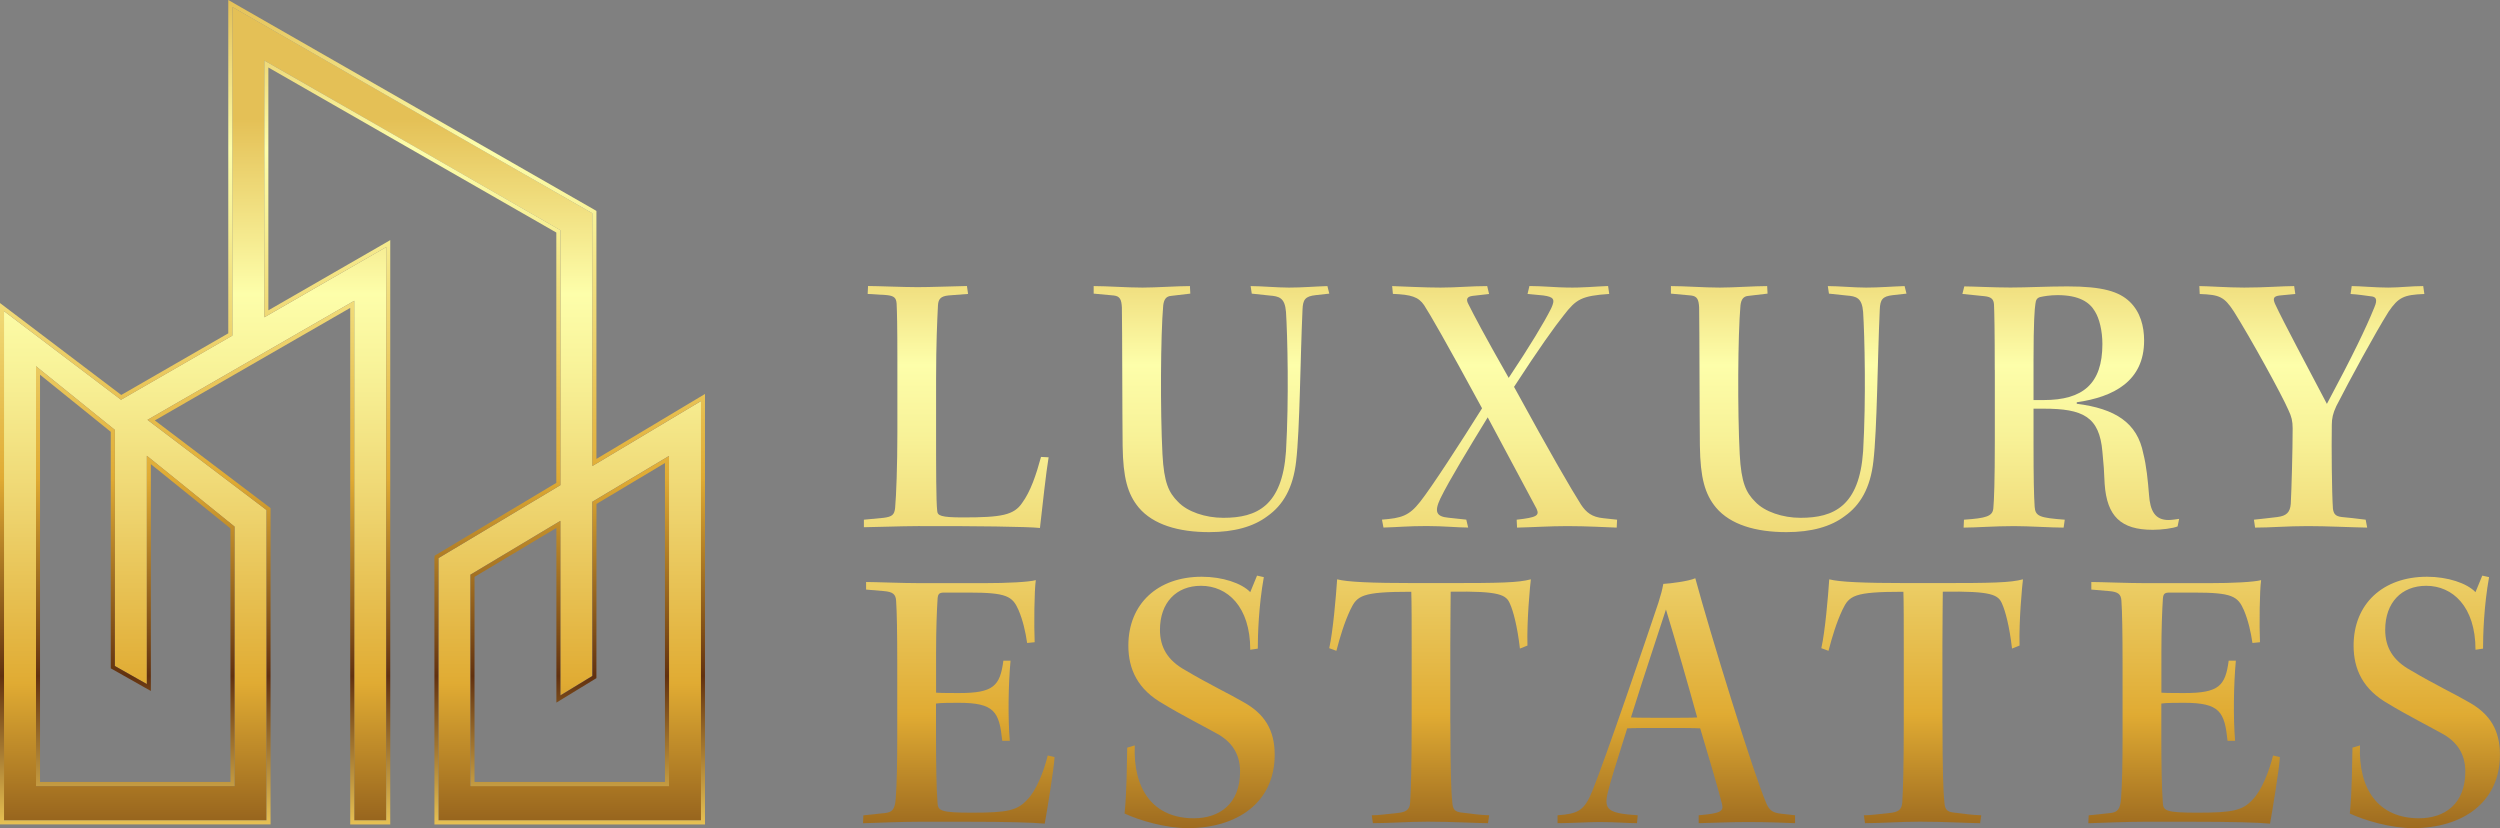
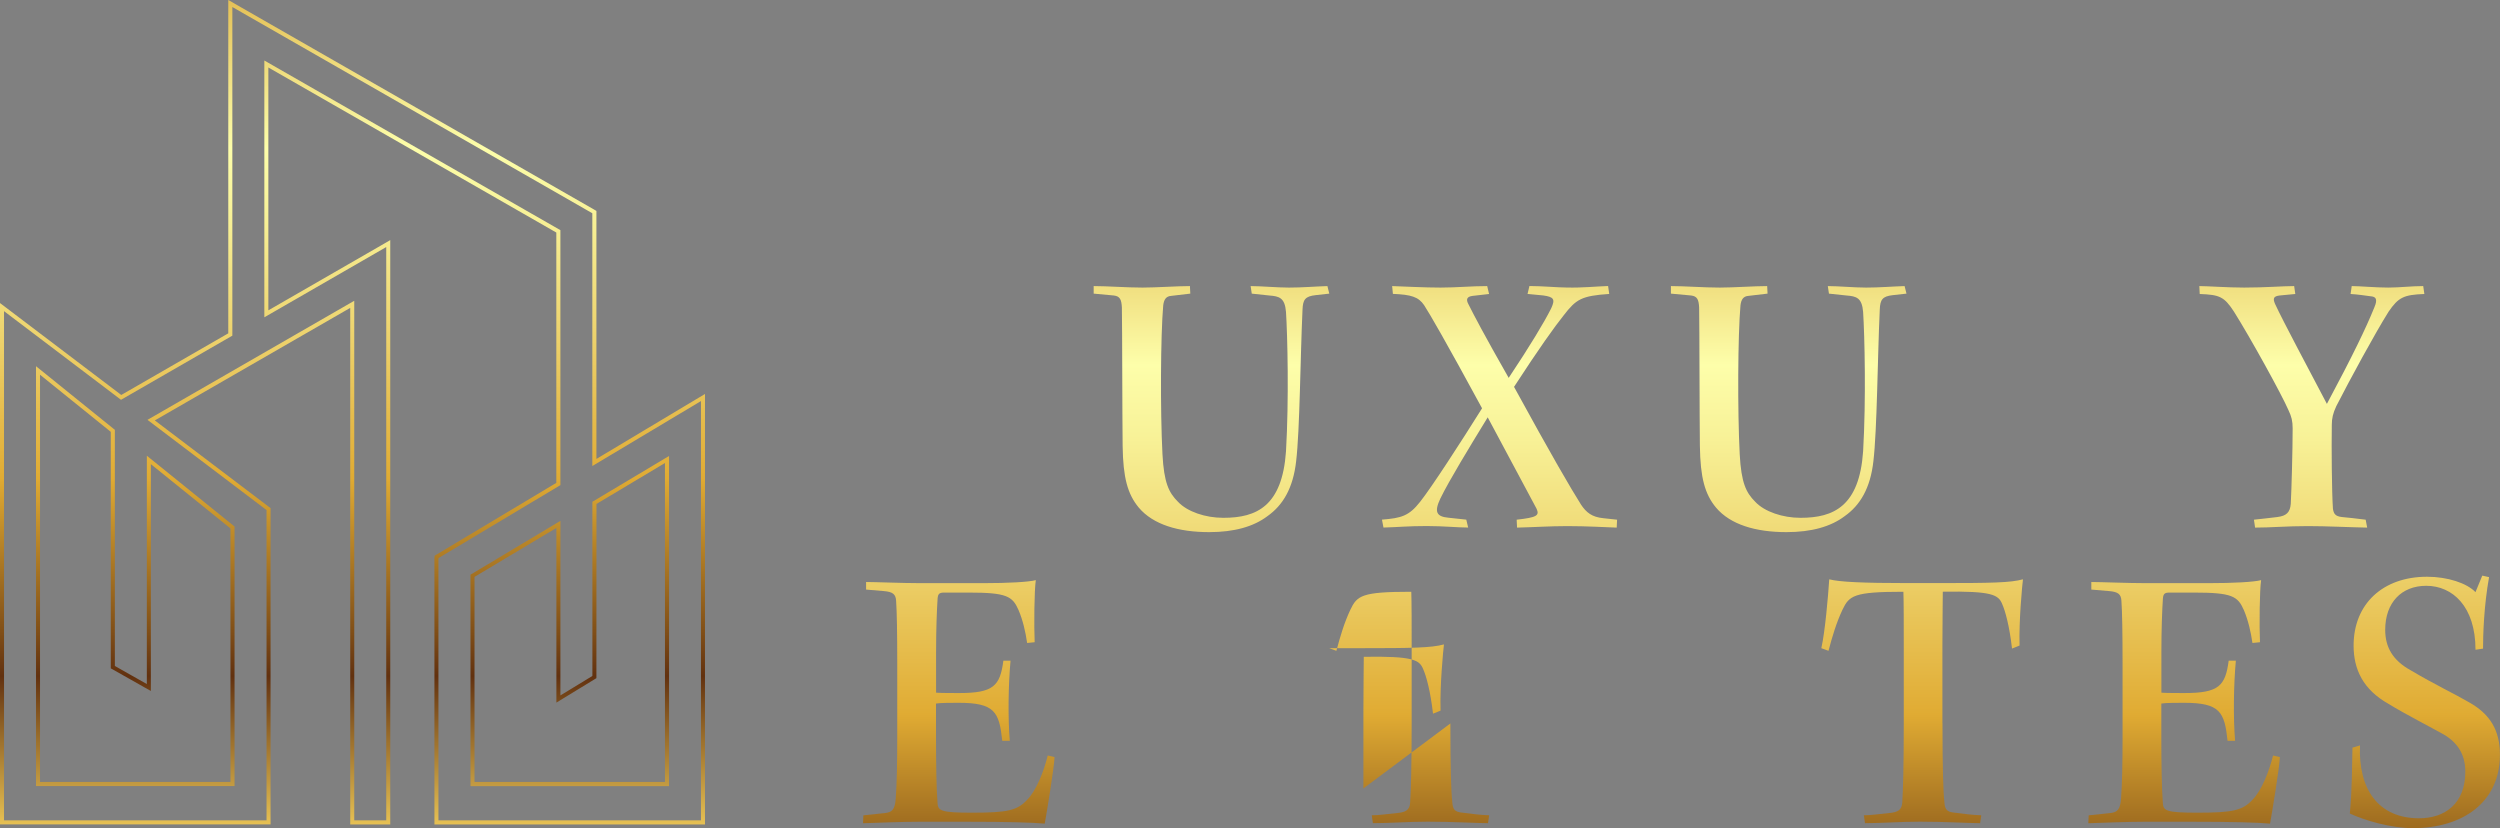
<svg xmlns="http://www.w3.org/2000/svg" xmlns:xlink="http://www.w3.org/1999/xlink" id="Layer_1" data-name="Layer 1" version="1.1" viewBox="0 0 397.88 131.78">
  <rect x="0" y="0" width="397.88" height="131.78" fill="#808080" stroke="none" />
  <defs>
    <style>
      .cls-1 {
        fill: url(#linear-gradient-12);
      }

      .cls-1, .cls-2, .cls-3, .cls-4, .cls-5, .cls-6, .cls-7, .cls-8, .cls-9, .cls-10, .cls-11, .cls-12, .cls-13, .cls-14, .cls-15 {
        stroke-width: 0px;
      }

      .cls-2 {
        fill: url(#linear-gradient);
      }

      .cls-3 {
        fill: url(#linear-gradient-6);
      }

      .cls-4 {
        fill: url(#linear-gradient-15);
      }

      .cls-5 {
        fill: url(#linear-gradient-11);
      }

      .cls-6 {
        fill: url(#linear-gradient-5);
      }

      .cls-7 {
        fill: url(#linear-gradient-13);
      }

      .cls-8 {
        fill: url(#linear-gradient-14);
      }

      .cls-9 {
        fill: url(#linear-gradient-2);
      }

      .cls-10 {
        fill: url(#linear-gradient-7);
      }

      .cls-11 {
        fill: url(#linear-gradient-3);
      }

      .cls-12 {
        fill: url(#linear-gradient-9);
      }

      .cls-13 {
        fill: url(#linear-gradient-8);
      }

      .cls-14 {
        fill: url(#linear-gradient-10);
      }

      .cls-15 {
        fill: url(#linear-gradient-4);
      }
    </style>
    <linearGradient id="linear-gradient" x1="56.1" y1="18.9" x2="56.1" y2="173.76" gradientUnits="userSpaceOnUse">
      <stop offset="0" stop-color="#e4c056" />
      <stop offset=".18" stop-color="#fdfeaa" />
      <stop offset=".26" stop-color="#f8f298" />
      <stop offset=".41" stop-color="#edd26c" />
      <stop offset=".58" stop-color="#e0ab33" />
      <stop offset=".76" stop-color="#845218" />
      <stop offset=".82" stop-color="#62310f" />
      <stop offset="1" stop-color="#e7c153" />
    </linearGradient>
    <linearGradient id="linear-gradient-2" x1="56.1" y1="0" x2="56.1" y2="131.2" xlink:href="#linear-gradient" />
    <linearGradient id="linear-gradient-3" x1="152.19" y1="33.06" x2="152.19" y2="172.13" xlink:href="#linear-gradient" />
    <linearGradient id="linear-gradient-4" x1="192.82" y1="33.06" x2="192.82" y2="172.13" xlink:href="#linear-gradient" />
    <linearGradient id="linear-gradient-5" x1="238.65" y1="33.06" x2="238.65" y2="172.13" xlink:href="#linear-gradient" />
    <linearGradient id="linear-gradient-6" x1="284.66" y1="33.06" x2="284.66" y2="172.13" xlink:href="#linear-gradient" />
    <linearGradient id="linear-gradient-7" x1="329.56" y1="33.06" x2="329.56" y2="172.13" xlink:href="#linear-gradient" />
    <linearGradient id="linear-gradient-8" x1="367.94" y1="33.06" x2="367.94" y2="172.13" xlink:href="#linear-gradient" />
    <linearGradient id="linear-gradient-9" x1="152.61" y1="33.06" x2="152.61" y2="172.13" xlink:href="#linear-gradient" />
    <linearGradient id="linear-gradient-10" x1="190.93" y1="33.06" x2="190.93" y2="172.13" xlink:href="#linear-gradient" />
    <linearGradient id="linear-gradient-11" x1="227.6" y1="33.06" x2="227.6" y2="172.13" xlink:href="#linear-gradient" />
    <linearGradient id="linear-gradient-12" x1="266.79" y1="33.06" x2="266.79" y2="172.13" xlink:href="#linear-gradient" />
    <linearGradient id="linear-gradient-13" x1="305.91" y1="33.06" x2="305.91" y2="172.13" xlink:href="#linear-gradient" />
    <linearGradient id="linear-gradient-14" x1="347.61" y1="33.06" x2="347.61" y2="172.13" xlink:href="#linear-gradient" />
    <linearGradient id="linear-gradient-15" x1="385.93" y1="33.06" x2="385.93" y2="172.13" xlink:href="#linear-gradient" />
  </defs>
  <g>
-     <path class="cls-2" d="M94.28,74.17v-40.23L37.09,1.17l-.11-.07v52.31l-17.72,10.21L.64,49.52v81.04h41.78v-49.38l-18.95-14.36,32.91-18.95v82.69h5.09V39.32l-19.4,11.18V9.63l47.12,27.01v40.58l-19.37,11.59-.03.02v41.74h41.78V63.83l-17.29,10.34ZM74.87,91.45l14.31-8.56v27.78l5.08-3.1v-27.72s12.21-7.29,12.21-7.29v52.54h-31.6v-33.65ZM5.73,58.29l12.55,10.13v37.58l5.09,2.88v-36.34l13.96,11.27v41.3H5.73V58.29Z" />
    <path class="cls-9" d="M36.98,1.11l.11.07,57.18,32.76v40.23l17.29-10.34v66.73h-41.78v-41.74l.04-.02,19.37-11.59v-40.58L42.07,9.63v40.87l19.4-11.18v91.24h-5.09V47.87l-32.91,18.95,18.95,14.36v49.38H.64V49.52l18.62,14.11,17.72-10.21V1.11M5.73,125.1h31.6v-41.3l-13.96-11.27v36.34l-5.09-2.88v-37.58l-12.55-10.13v66.81M89.19,110.68v-27.78l-14.31,8.56v33.65h31.6v-52.54l-12.2,7.29v27.72s-5.09,3.1-5.09,3.1M36.33,0v53.05l-17.03,9.81L1.03,49.01l-1.03-.78v82.98h43.06v-50.34l-.25-.19-18.17-13.77,31.1-17.91v82.22h6.37V38.21l-.96.56-18.44,10.62V10.74l45.83,26.27v39.84l-19.05,11.4-.31.19-.04.39v42.38h43.06V62.7l-.97.58-16.31,9.76v-39.47l-.32-.19L37.41.62l-.11-.07-.96-.55h0ZM6.37,124.46V59.64l11.26,9.09v37.64l.33.18,5.09,2.88.96.54v-36.1l12.67,10.23v40.35H6.37ZM94.92,80.21l10.91-6.52v50.76h-30.31v-32.64l13.03-7.79v27.8l.98-.6,5.08-3.1.31-.19v-.36s.01-27.36.01-27.36h0Z" />
  </g>
-   <path class="cls-11" d="M166.89,72.77c-.42,2.51-.96,7.6-1.38,11.26-1.02-.12-3.59-.18-7.01-.24-3.35-.06-7.78-.06-12.39-.06-2.63,0-7.3.18-8.62.18v-1.2l3.17-.3c1.32-.18,1.68-.48,1.8-1.56.18-2.04.36-6.59.36-12.21v-11.38c0-5.51-.06-7.6-.12-8.92-.06-.96-.42-1.26-1.62-1.38l-2.99-.18.06-1.26c1.44,0,5.63.18,7.84.18s4.91-.12,7.9-.18l.18,1.26-3.11.24c-1.2.12-1.62.54-1.68,1.56-.12,2.39-.3,6.17-.3,11.68v8.44c0,5.81,0,11.08.18,12.63.06.72.54,1.02,4.07,1.02,6.17,0,8.14-.36,9.46-2.33,1.32-1.8,2.21-4.43,2.99-7.3l1.2.06Z" />
  <path class="cls-15" d="M194.73,82.41c5.27,0,9.34-1.86,9.94-10.6.48-8.26.24-18.38,0-22.15-.18-2.28-1.08-2.51-2.64-2.63l-2.81-.3-.18-1.2c1.68,0,4.19.24,6.11.24,2.1,0,4.13-.18,6.11-.24l.3,1.2-2.16.24c-1.68.18-2.04.72-2.1,2.28-.36,7.66-.42,19.16-1.02,24.19-.48,4.19-2.04,6.94-4.61,8.74-2.16,1.62-5.21,2.51-9.22,2.51-4.91,0-8.92-1.2-11.2-3.89-1.8-2.16-2.51-4.79-2.58-9.82-.06-4.67-.06-18.74-.12-22.03-.06-1.26-.3-1.8-1.26-1.92l-3.23-.3v-1.2c2.22,0,5.21.24,7.78.24,2.21,0,5.45-.24,7.54-.24l.06,1.2-3.05.36c-.78.06-1.14.54-1.26,1.5-.42,4.79-.48,16.76-.12,23.71.24,4.55,1.02,6.11,2.45,7.54,1.5,1.62,4.43,2.57,7.19,2.57h.06Z" />
  <path class="cls-6" d="M221.55,45.53c1.8.06,5.15.24,7.72.24s4.85-.24,7.42-.24l.3,1.26-2.63.3c-.9.12-1.08.54-.66,1.32.9,1.8,2.46,4.79,6.41,11.73,3.35-5.03,5.63-8.8,6.77-11.08.66-1.44.42-1.8-1.26-2.04l-2.51-.24.3-1.26c2.04,0,4.49.24,5.93.24,2.57.06,4.67-.18,6.59-.24l.18,1.26c-4.43.3-5.27.84-7.25,3.41-1.44,1.8-3.89,5.21-7.9,11.38,5.99,10.96,9.04,16.17,10.66,18.74.84,1.26,1.74,1.98,3.53,2.16l2.21.24-.06,1.26c-1.74-.06-4.79-.24-7.84-.24-2.81,0-5.39.18-8.02.24l-.06-1.26c3.23-.36,3.65-.66,3.17-1.74-1.02-1.92-2.28-4.25-7.78-14.55-2.93,4.79-6.11,10-7.54,12.93-1.02,2.16-.6,2.87,1.32,3.05l2.81.3.3,1.26c-1.68,0-3.89-.24-6.59-.24-2.99,0-4.61.18-6.89.24l-.24-1.26c3.11-.24,4.31-.6,6.05-2.81,1.86-2.34,6.47-9.46,9.88-14.91-5.75-10.6-8.32-15.03-9.22-16.41-.9-1.32-2.04-1.68-4.97-1.8l-.12-1.26Z" />
  <path class="cls-3" d="M286.58,82.41c5.27,0,9.34-1.86,9.94-10.6.48-8.26.24-18.38,0-22.15-.18-2.28-1.08-2.51-2.63-2.63l-2.81-.3-.18-1.2c1.68,0,4.19.24,6.11.24,2.1,0,4.13-.18,6.11-.24l.3,1.2-2.15.24c-1.68.18-2.04.72-2.1,2.28-.36,7.66-.42,19.16-1.02,24.19-.48,4.19-2.04,6.94-4.61,8.74-2.16,1.62-5.21,2.51-9.22,2.51-4.91,0-8.92-1.2-11.2-3.89-1.8-2.16-2.51-4.79-2.58-9.82-.06-4.67-.06-18.74-.12-22.03-.06-1.26-.3-1.8-1.26-1.92l-3.23-.3v-1.2c2.22,0,5.21.24,7.78.24,2.21,0,5.45-.24,7.54-.24l.06,1.2-3.05.36c-.78.06-1.14.54-1.26,1.5-.42,4.79-.48,16.76-.12,23.71.24,4.55,1.02,6.11,2.45,7.54,1.5,1.62,4.43,2.57,7.19,2.57h.06Z" />
-   <path class="cls-10" d="M317.47,58.88c0-6.23-.06-8.98-.12-10.42-.06-.84-.42-1.2-1.5-1.32l-3.53-.36.3-1.2c1.26,0,4.67.18,7.36.18s5.81-.18,9.04-.18c5.69,0,8.26.84,9.94,2.45,1.68,1.62,2.28,3.89,2.28,6.17,0,6.47-4.85,8.98-10.72,9.82v.24c6.11.78,9.64,2.99,10.6,7.96.48,1.86.72,4.25.9,6.53.18,2.57.96,4.01,3.11,4.01.48,0,1.26-.12,1.68-.18l-.24,1.2c-.72.3-2.51.54-3.95.54-5.09,0-7.3-2.16-7.66-7.3-.06-1.74-.18-3.47-.36-5.15-.48-5.57-3.11-6.83-9.34-6.83h-1.62v5.63c0,5.57.06,8.14.18,10,.12,1.5.78,1.74,4.79,2.04l-.18,1.26c-2.04,0-5.45-.24-7.9-.24-3.11,0-6.11.24-8.02.24l.06-1.26c3.53-.24,4.55-.54,4.67-1.8.12-1.32.24-4.19.24-10.96v-11.08ZM323.64,63.67h1.62c6.23,0,9.34-2.57,9.34-8.92,0-2.1-.48-4.07-1.2-5.21-.84-1.44-2.51-2.57-5.93-2.57-1.2,0-2.21.18-2.75.3-.48.12-.72.42-.78,1.08-.12.72-.3,2.87-.3,8.98v6.35Z" />
  <path class="cls-13" d="M376.74,83.97c-3.11-.06-6.41-.24-9.46-.24-3.35,0-5.87.24-8.38.24l-.18-1.26c1.32-.12,2.57-.3,3.71-.42,1.44-.18,2.04-.72,2.15-2.1.12-2.16.3-8.56.3-12.03,0-1.14-.18-1.86-.66-2.87-1.08-2.51-6.11-11.61-8.68-15.69-1.56-2.39-2.28-2.69-5.45-2.81l-.06-1.26c1.26,0,4.49.24,7.13.24,3.41,0,6.11-.24,7.96-.24l.18,1.26-2.51.24c-.96.12-1.08.48-.72,1.32,1.26,2.75,5.69,11.02,8.26,15.93,4.13-7.72,6.23-12.09,7.54-15.33.6-1.38.24-1.74-.6-1.8-.96-.12-2.04-.3-3.17-.36l.18-1.26c1.26,0,3.77.24,5.81.24,1.86,0,3.65-.24,5.57-.24l.18,1.26c-3.29.12-4.13.54-5.69,2.81-2.21,3.53-6.11,10.72-8.32,15.03-.54,1.14-.72,1.98-.72,2.99-.06,3.65,0,10.66.18,13.35.12.78.36,1.2,1.44,1.32.9.06,2.21.24,3.77.42l.24,1.26Z" />
  <path class="cls-12" d="M137.85,92.63c1.56,0,5.75.18,8.68.18h9.94c4.01,0,7.24-.18,8.38-.48-.24,1.68-.3,7.18-.18,9.88l-1.2.12c-.24-1.68-.66-3.59-1.38-5.27-.96-2.16-1.86-2.75-7.84-2.75h-4.01c-.78,0-.96.24-1.02.96-.12,1.86-.24,4.85-.24,8.56v6.41c.72.06,2.81.06,3.65.06,5.51,0,6.53-1.14,7.06-5.15h1.14c-.36,3.95-.42,9.16-.12,12.75h-1.2c-.48-4.61-1.2-6.05-6.95-6.05-1.02,0-2.93,0-3.59.12v5.51c0,3.71.06,8.14.24,10.3.06,1.26.54,1.56,5.51,1.56,5.63,0,7.19-.36,8.74-2.04,1.5-1.5,2.69-4.61,3.29-7.06l1.08.24c0,1.32-1.26,9.04-1.56,10.6-1.98-.18-5.75-.3-12.87-.3h-6.95c-2.99,0-7.18.18-9.1.24l.06-1.26,3.41-.36c1.14-.12,1.62-.54,1.74-2.33.18-2.39.24-5.81.24-9.76v-11.68c0-4.97-.06-8.2-.18-10-.06-1.08-.54-1.44-1.97-1.56l-2.81-.24v-1.2Z" />
-   <path class="cls-14" d="M180.6,118.61c-.3,7.01,2.93,11.62,9.4,11.62,4.07,0,7.36-2.28,7.36-7.42,0-2.57-1.08-4.49-3.35-5.87-1.68-.96-6.23-3.29-8.86-4.91-4.07-2.28-5.57-5.51-5.57-9.28,0-6.65,4.67-10.96,11.68-10.96,3.29,0,6.35,1.02,7.72,2.45l1.08-2.63,1.08.24c-.84,4.67-.96,9.34-.96,11.38l-1.2.18c0-6.89-3.65-10.18-7.84-10.18-3.95,0-6.53,2.69-6.53,7.01,0,2.75,1.2,4.85,4.01,6.41,3.95,2.34,7.13,3.83,9.28,5.09,3.35,1.86,4.97,4.43,4.97,8.38,0,7.66-6.05,11.68-13.83,11.68-3.59,0-7.78-1.26-10.06-2.33.36-3.59.36-7.84.42-10.48l1.2-.36Z" />
-   <path class="cls-5" d="M230.83,115.14c0,7.06.12,10.96.3,12.45.06,1.2.36,1.62,1.56,1.74,1.92.24,2.75.36,4.31.42l-.18,1.26c-1.68,0-5.57-.24-9.58-.24-2.99,0-6.23.24-8.74.24l-.18-1.26c1.2,0,2.22-.18,4.07-.36,1.32-.12,1.98-.48,2.04-1.68.12-2.04.24-5.27.24-12.75v-11.38c0-4.13,0-7.78-.06-9.4-7.9,0-8.62.6-9.7,2.87-.96,2.04-1.62,4.25-2.22,6.53l-1.14-.42c.6-2.63,1.08-8.26,1.26-10.96,1.62.42,5.27.6,12.57.6h4.73c8.74,0,11.5-.06,13.53-.6-.12.96-.66,6.59-.54,10.54l-1.2.48c-.42-3.65-1.08-5.99-1.56-7.07-.6-1.5-1.62-2.1-9.46-1.98,0,1.56-.06,5.09-.06,8.68v12.27Z" />
-   <path class="cls-1" d="M285.68,131.01c-1.32-.06-4.31-.18-7.43-.18-2.87,0-5.33.12-7.9.18v-1.26c3.47-.3,4.01-.6,3.71-1.8-.48-1.98-2.16-7.66-3.47-12.03-.96-.06-3.47-.06-5.87-.06s-4.79,0-5.75.06c-1.86,5.87-2.69,8.56-3.11,10.3-.6,2.63.06,3.23,4.79,3.53l-.12,1.26c-1.56,0-3.29-.18-5.99-.18-1.68,0-4.55.18-6.65.18v-1.26c3.23-.24,4.25-.66,5.57-3.95,2.15-5.33,8.62-24.31,10.48-29.88.42-1.32.6-2.04.78-2.99,1.14-.06,4.01-.42,5.09-.9,2.4,8.86,9.28,31.19,11.32,35.86.48,1.14,1.14,1.5,2.4,1.62l2.16.24v1.26ZM259.57,114.18c.96.06,3.29.06,5.51.06s4.37,0,5.03-.06c-1.44-5.21-3.35-11.85-4.97-17.18-1.44,4.49-3.29,9.88-5.57,17.18Z" />
+   <path class="cls-5" d="M230.83,115.14c0,7.06.12,10.96.3,12.45.06,1.2.36,1.62,1.56,1.74,1.92.24,2.75.36,4.31.42l-.18,1.26c-1.68,0-5.57-.24-9.58-.24-2.99,0-6.23.24-8.74.24l-.18-1.26c1.2,0,2.22-.18,4.07-.36,1.32-.12,1.98-.48,2.04-1.68.12-2.04.24-5.27.24-12.75v-11.38c0-4.13,0-7.78-.06-9.4-7.9,0-8.62.6-9.7,2.87-.96,2.04-1.62,4.25-2.22,6.53l-1.14-.42h4.73c8.74,0,11.5-.06,13.53-.6-.12.96-.66,6.59-.54,10.54l-1.2.48c-.42-3.65-1.08-5.99-1.56-7.07-.6-1.5-1.62-2.1-9.46-1.98,0,1.56-.06,5.09-.06,8.68v12.27Z" />
  <path class="cls-7" d="M309.15,115.14c0,7.06.12,10.96.3,12.45.06,1.2.36,1.62,1.56,1.74,1.92.24,2.75.36,4.31.42l-.18,1.26c-1.68,0-5.57-.24-9.58-.24-2.99,0-6.23.24-8.74.24l-.18-1.26c1.2,0,2.21-.18,4.07-.36,1.32-.12,1.97-.48,2.04-1.68.12-2.04.24-5.27.24-12.75v-11.38c0-4.13,0-7.78-.06-9.4-7.9,0-8.62.6-9.7,2.87-.96,2.04-1.62,4.25-2.22,6.53l-1.14-.42c.6-2.63,1.08-8.26,1.26-10.96,1.62.42,5.27.6,12.57.6h4.73c8.74,0,11.5-.06,13.53-.6-.12.96-.66,6.59-.54,10.54l-1.2.48c-.42-3.65-1.08-5.99-1.56-7.07-.6-1.5-1.62-2.1-9.46-1.98,0,1.56-.06,5.09-.06,8.68v12.27Z" />
  <path class="cls-8" d="M332.86,92.63c1.56,0,5.75.18,8.68.18h9.94c4.01,0,7.24-.18,8.38-.48-.24,1.68-.3,7.18-.18,9.88l-1.2.12c-.24-1.68-.66-3.59-1.38-5.27-.96-2.16-1.86-2.75-7.84-2.75h-4.01c-.78,0-.96.24-1.02.96-.12,1.86-.24,4.85-.24,8.56v6.41c.72.06,2.81.06,3.65.06,5.51,0,6.53-1.14,7.06-5.15h1.14c-.36,3.95-.42,9.16-.12,12.75h-1.2c-.48-4.61-1.2-6.05-6.95-6.05-1.02,0-2.93,0-3.59.12v5.51c0,3.71.06,8.14.24,10.3.06,1.26.54,1.56,5.51,1.56,5.63,0,7.18-.36,8.74-2.04,1.5-1.5,2.69-4.61,3.29-7.06l1.08.24c0,1.32-1.26,9.04-1.56,10.6-1.98-.18-5.75-.3-12.87-.3h-6.95c-2.99,0-7.18.18-9.1.24l.06-1.26,3.41-.36c1.14-.12,1.62-.54,1.74-2.33.18-2.39.24-5.81.24-9.76v-11.68c0-4.97-.06-8.2-.18-10-.06-1.08-.54-1.44-1.98-1.56l-2.81-.24v-1.2Z" />
  <path class="cls-4" d="M375.6,118.61c-.3,7.01,2.93,11.62,9.4,11.62,4.07,0,7.36-2.28,7.36-7.42,0-2.57-1.08-4.49-3.35-5.87-1.68-.96-6.23-3.29-8.86-4.91-4.07-2.28-5.57-5.51-5.57-9.28,0-6.65,4.67-10.96,11.68-10.96,3.29,0,6.35,1.02,7.72,2.45l1.08-2.63,1.08.24c-.84,4.67-.96,9.34-.96,11.38l-1.2.18c0-6.89-3.65-10.18-7.84-10.18-3.95,0-6.53,2.69-6.53,7.01,0,2.75,1.2,4.85,4.01,6.41,3.95,2.34,7.13,3.83,9.28,5.09,3.35,1.86,4.97,4.43,4.97,8.38,0,7.66-6.05,11.68-13.83,11.68-3.59,0-7.78-1.26-10.06-2.33.36-3.59.36-7.84.42-10.48l1.2-.36Z" />
</svg>